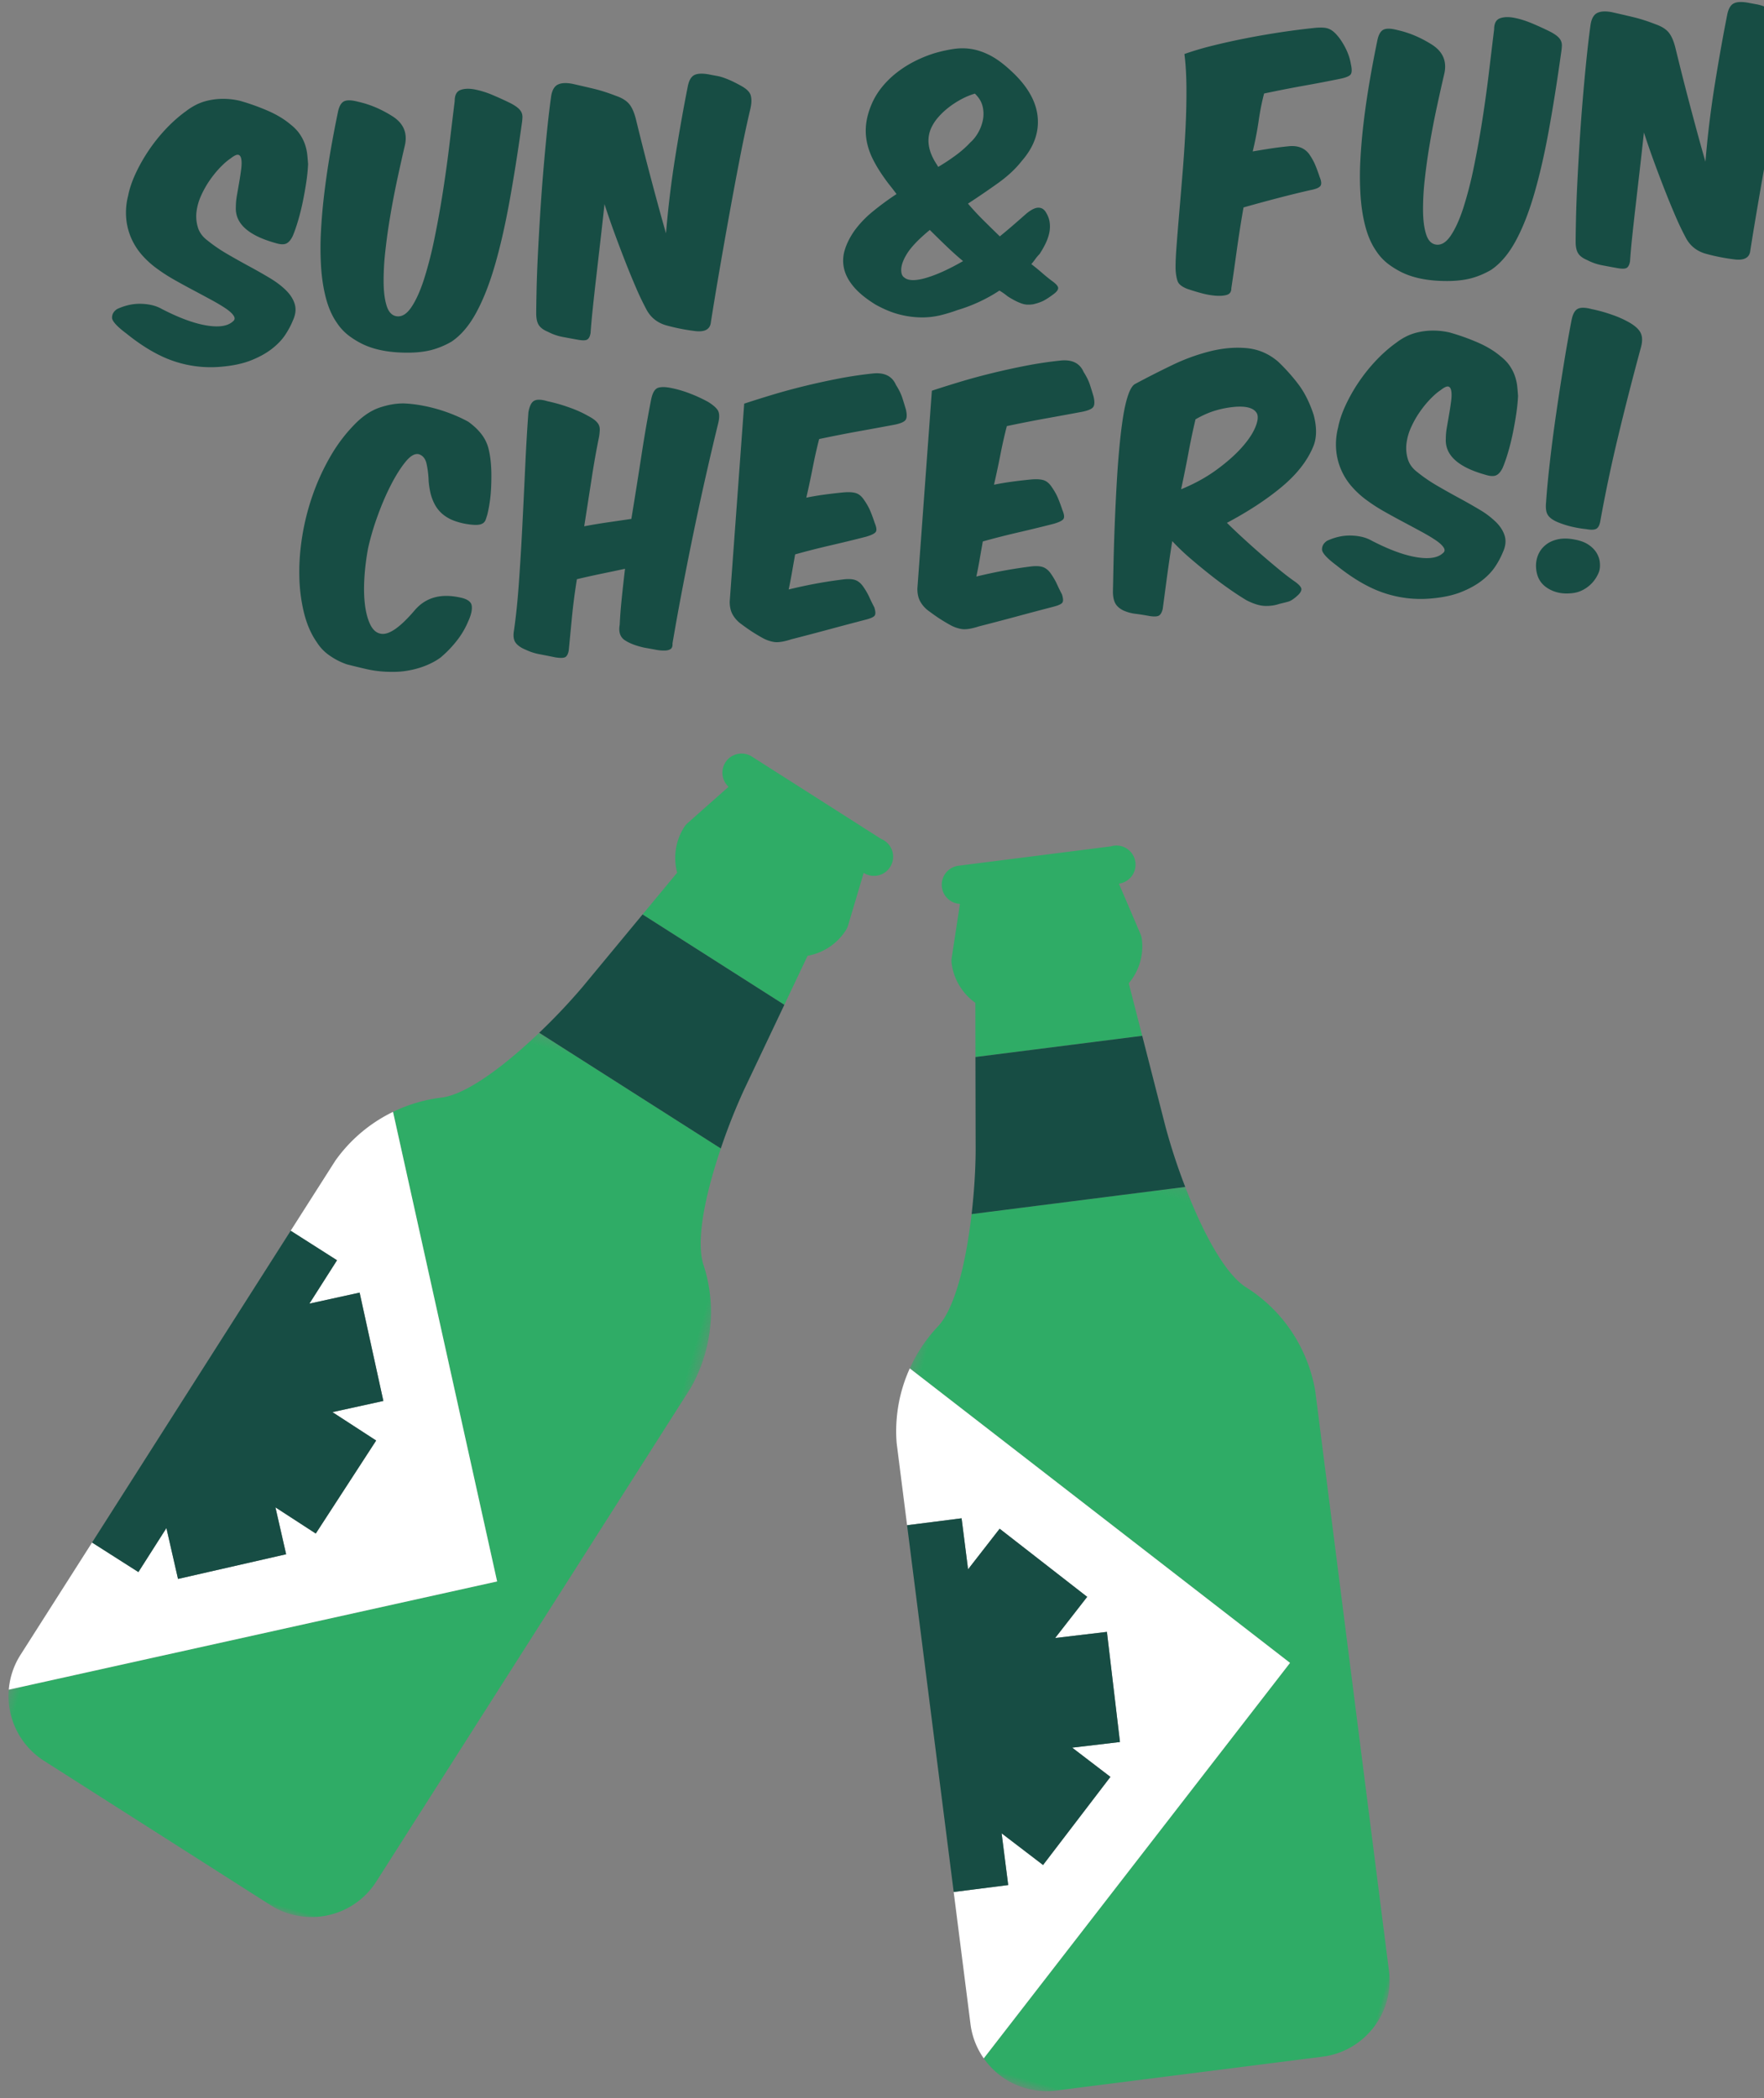
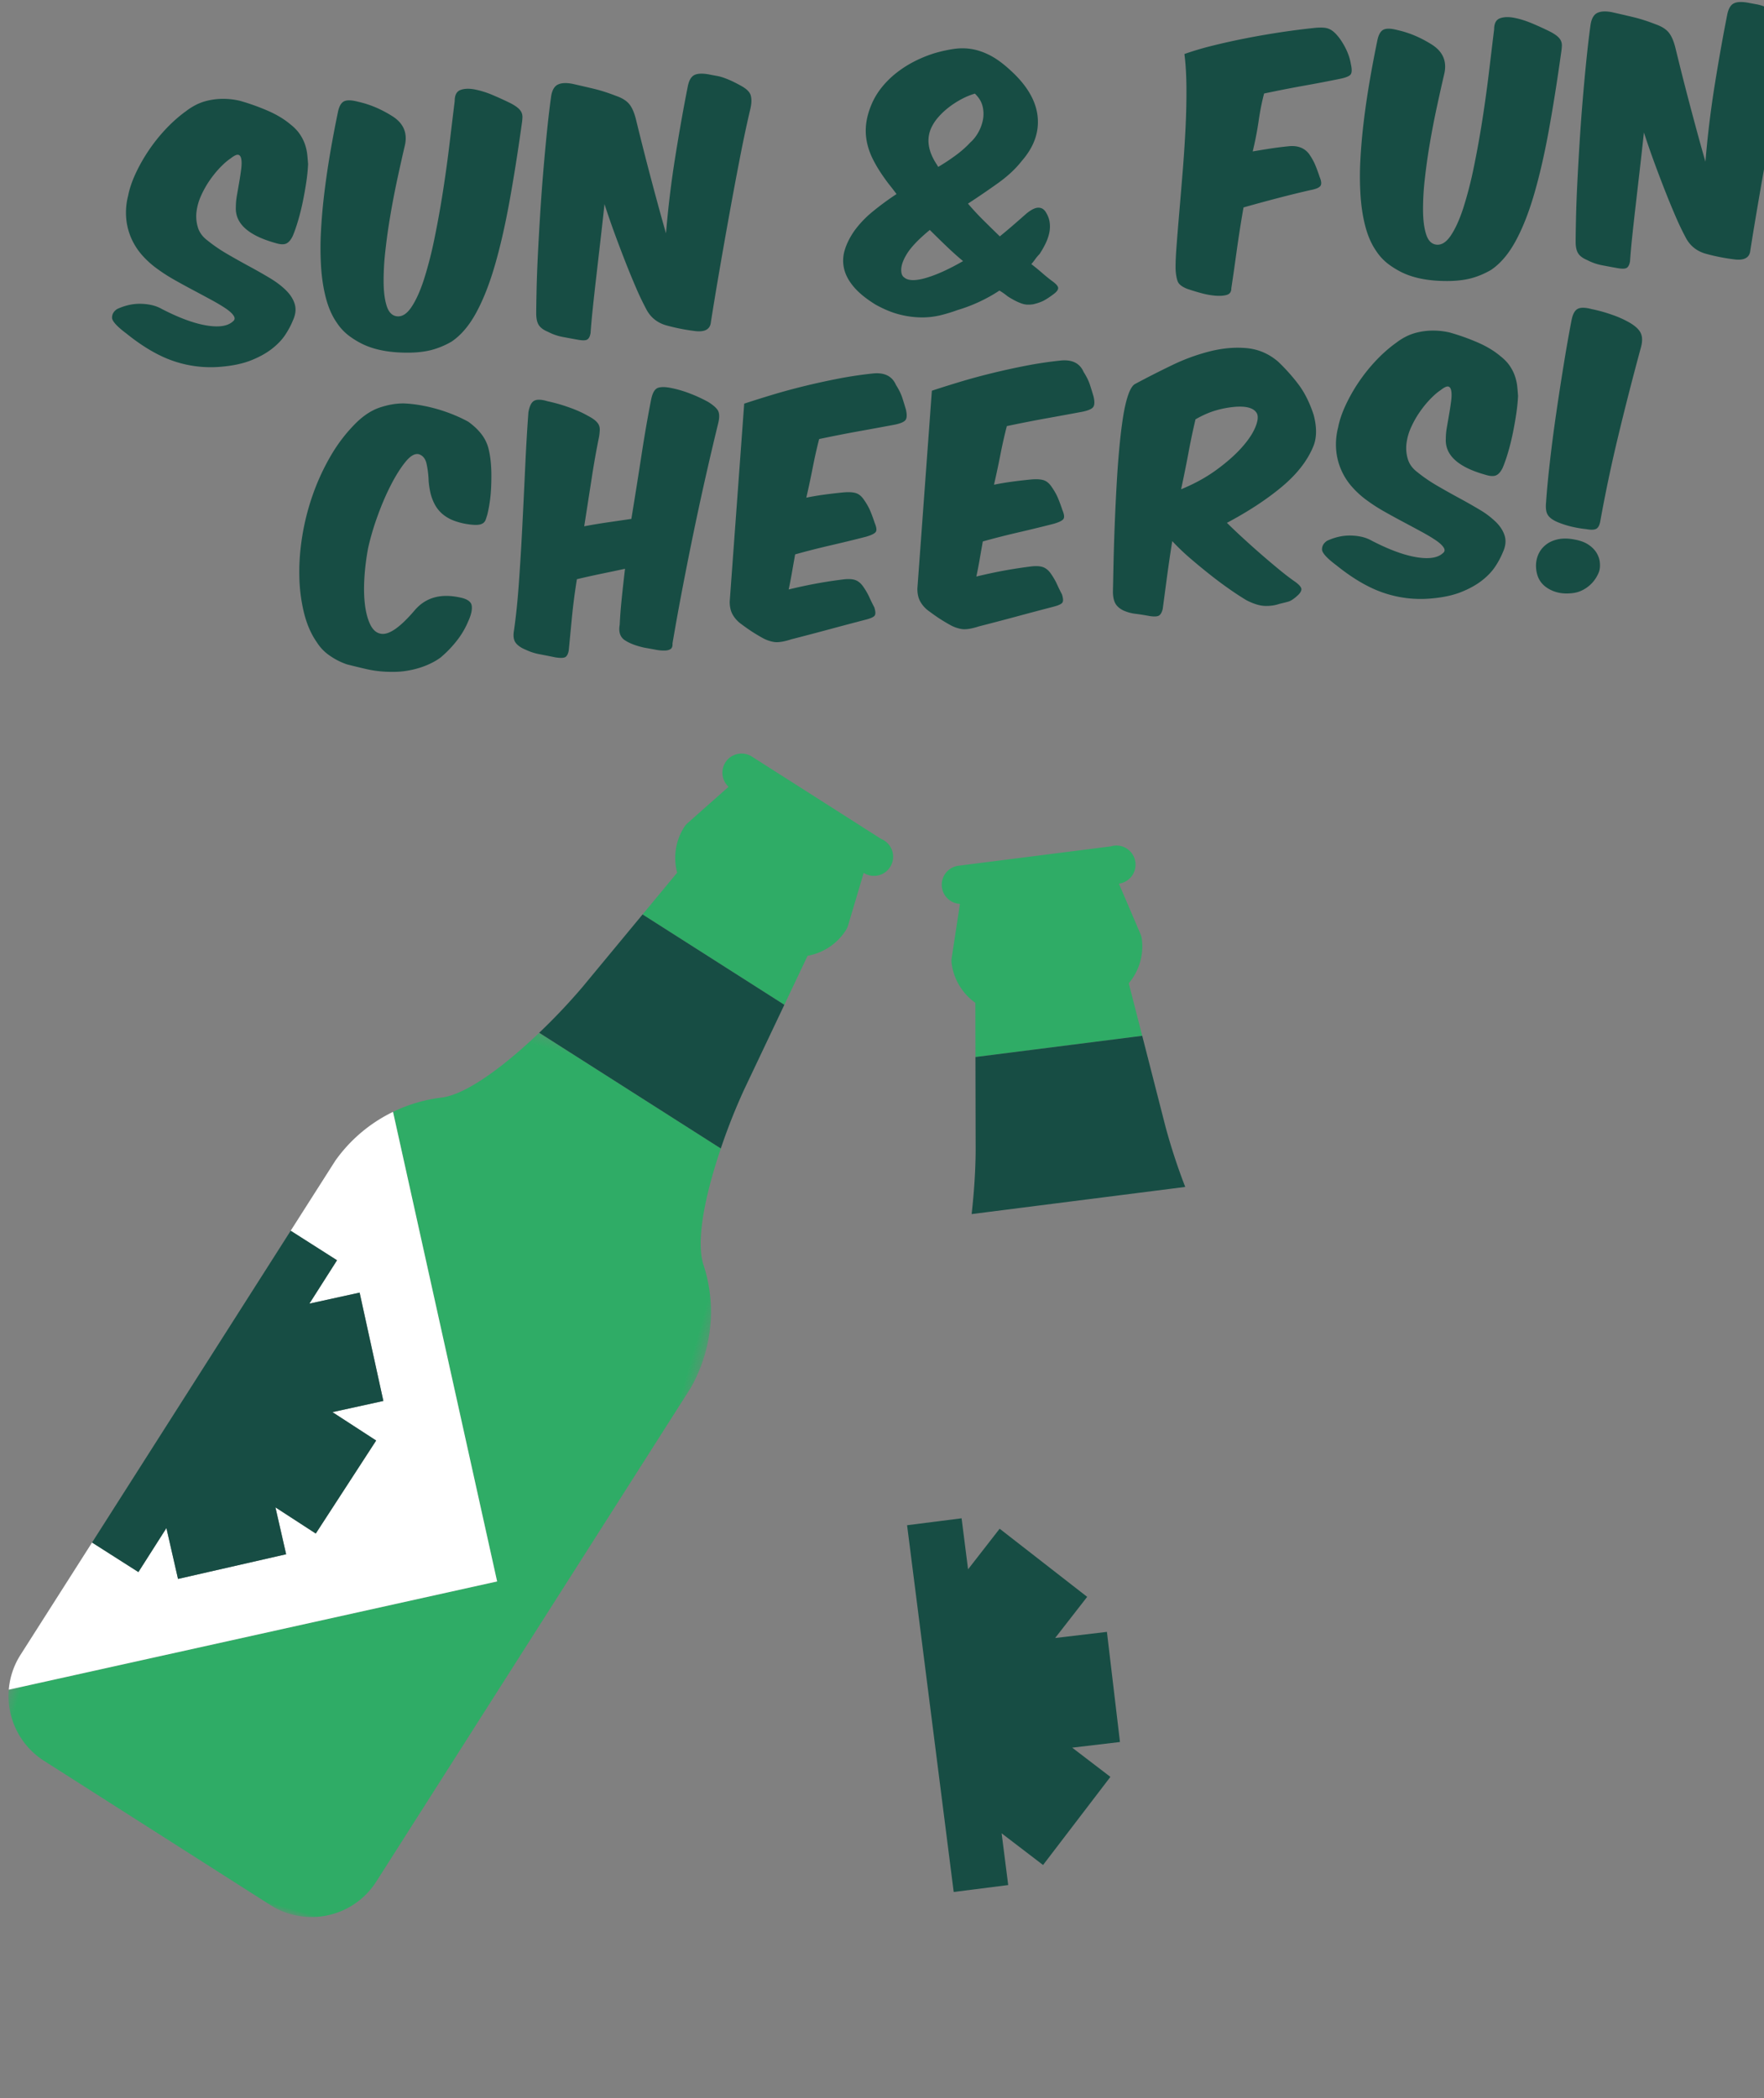
<svg xmlns="http://www.w3.org/2000/svg" xmlns:xlink="http://www.w3.org/1999/xlink" width="169" height="201" viewBox="0 0 169 201">
  <rect x="0" y="0" width="169" height="201" fill="#808080" stroke="none" />
  <defs>
    <path id="a" d="M.378.131h60.635v87.21H.378z" />
    <path id="c" d="M.406.295h55.252V88.02H.406z" />
  </defs>
  <g fill="none" fill-rule="evenodd">
    <path d="M12.268 29.236a4.674 4.674 0 0 1 1.139-.135c.387.002.76.043 1.114.122.356.08.68.204.976.372 1.647.851 3.068 1.377 4.264 1.578 1.195.201 2.042.077 2.54-.374.198-.145.228-.327.09-.545-.137-.217-.39-.45-.757-.7-.367-.248-.82-.519-1.36-.813-.54-.293-1.11-.599-1.708-.917a81.598 81.598 0 0 1-1.798-.982c-.6-.337-1.149-.687-1.646-1.05a8.74 8.74 0 0 1-1.466-1.302 6.25 6.25 0 0 1-1.062-1.63 6.097 6.097 0 0 1-.502-1.935 6.496 6.496 0 0 1 .189-2.197c.125-.652.365-1.358.719-2.12s.78-1.509 1.277-2.243a16.136 16.136 0 0 1 1.673-2.073c.617-.647 1.25-1.2 1.899-1.662.232-.186.522-.371.869-.556.346-.184.738-.33 1.175-.435a6.495 6.495 0 0 1 1.435-.17 6.944 6.944 0 0 1 1.643.184c.868.243 1.74.552 2.616.926.877.375 1.617.814 2.22 1.321.399.313.71.637.93.972.222.334.387.668.495 1a4.6 4.6 0 0 1 .208.965c.031.31.056.605.076.888a16.679 16.679 0 0 1-.167 1.685c-.091.61-.2 1.23-.327 1.851a22.731 22.731 0 0 1-.443 1.803c-.168.579-.341 1.083-.52 1.511-.181.39-.39.642-.629.752-.238.112-.579.097-1.024-.043-2.621-.726-3.891-1.877-3.811-3.452a6.38 6.38 0 0 1 .106-1.128l.224-1.29c.074-.432.136-.842.184-1.233.048-.391.05-.708.006-.951-.046-.242-.145-.377-.298-.405-.153-.027-.4.094-.74.363-.29.19-.61.468-.964.832-.353.365-.689.776-1.007 1.233a9.162 9.162 0 0 0-.834 1.475 5.249 5.249 0 0 0-.446 1.562 3.657 3.657 0 0 0 .132 1.494c.146.482.449.896.908 1.242.58.47 1.22.909 1.92 1.315.699.405 1.397.797 2.094 1.174.697.377 1.357.753 1.978 1.125.621.374 1.14.769 1.556 1.184.416.415.693.86.83 1.332.135.473.072.993-.191 1.559-.162.408-.395.85-.702 1.325-.309.475-.731.925-1.27 1.35-.537.424-1.202.796-1.992 1.115-.792.319-1.751.527-2.878.624a11.01 11.01 0 0 1-4.46-.501c-1.469-.476-3.015-1.367-4.636-2.673-.857-.64-1.316-1.129-1.377-1.464-.025-.357.135-.653.478-.885.329-.155.68-.278 1.052-.37M31.24 28.61c-.242-.9-.4-1.897-.475-2.988a28.488 28.488 0 0 1-.013-3.488c.066-1.233.178-2.489.335-3.766a81.7 81.7 0 0 1 .571-3.855c.223-1.291.463-2.55.718-3.778.113-.556.311-.9.595-1.034.284-.133.734-.116 1.351.049.577.13 1.132.31 1.668.537.535.229 1.06.504 1.575.828 1.066.664 1.479 1.58 1.238 2.75-.234 1-.476 2.08-.727 3.241a80.914 80.914 0 0 0-.678 3.52 57.168 57.168 0 0 0-.485 3.466 24.77 24.77 0 0 0-.16 3.017c.013.889.11 1.619.292 2.193.181.573.483.901.905.986.517.097.998-.182 1.445-.837.447-.655.853-1.548 1.22-2.679a37.361 37.361 0 0 0 1.006-3.912c.304-1.476.578-2.994.821-4.552.242-1.557.453-3.09.633-4.595.18-1.506.342-2.85.488-4.033-.002-.566.181-.92.55-1.059.37-.139.827-.156 1.373-.052a8.75 8.75 0 0 1 1.768.559c.633.269 1.214.536 1.743.802.275.15.488.292.638.424.151.131.26.27.327.417.067.147.097.31.09.49a5.45 5.45 0 0 1-.068.643c-.38 2.73-.779 5.239-1.198 7.527-.419 2.288-.888 4.32-1.408 6.095-.521 1.776-1.118 3.272-1.79 4.491-.672 1.219-1.451 2.123-2.337 2.714a7.826 7.826 0 0 1-1.93.8c-.65.166-1.4.251-2.251.253-1.702.004-3.119-.257-4.251-.784a7.992 7.992 0 0 1-1.391-.84 5.015 5.015 0 0 1-1.165-1.253c-.44-.631-.78-1.397-1.023-2.297M64.702 14.973c.39-2.428.788-4.667 1.196-6.718.112-.557.32-.911.621-1.065.302-.153.758-.175 1.371-.066.287.056.546.105.776.146.23.04.456.1.679.18.222.079.46.175.715.29.253.116.547.265.881.45.57.301.898.624.989.967.09.344.076.765-.04 1.265-.338 1.423-.68 3.035-1.029 4.835-.348 1.802-.69 3.631-1.025 5.488a626.57 626.57 0 0 0-.958 5.44 338.67 338.67 0 0 0-.77 4.662c-.065.723-.612 1.007-1.644.85a18.758 18.758 0 0 1-2.703-.55c-.851-.263-1.473-.787-1.867-1.573a25.802 25.802 0 0 1-.945-1.977 76.304 76.304 0 0 1-1.005-2.44 127.73 127.73 0 0 1-1.04-2.737c-.348-.95-.68-1.905-.99-2.867a472.507 472.507 0 0 1-.395 3.544l-.39 3.388a272.183 272.183 0 0 0-.332 3c-.098.924-.17 1.728-.217 2.412-.053.325-.161.536-.325.632-.164.096-.495.095-.993-.003-.46-.082-.924-.167-1.393-.258-.47-.09-.93-.252-1.38-.486-.429-.178-.723-.4-.883-.663-.16-.262-.237-.64-.234-1.132.003-.511.014-1.239.034-2.187.02-.946.059-2.021.117-3.227.06-1.204.13-2.494.216-3.87.085-1.378.183-2.75.297-4.12.114-1.369.236-2.69.365-3.967.13-1.275.263-2.41.403-3.403.093-.574.304-.943.633-1.107.33-.164.79-.191 1.384-.081.71.16 1.402.32 2.075.481.673.162 1.378.387 2.117.677.6.204 1.035.481 1.306.83.27.352.486.88.648 1.587a303.795 303.795 0 0 0 1.208 4.781c.257.975.524 1.978.804 3.007.278 1.03.554 2.018.827 2.964.207-2.49.505-4.951.896-7.379M91.607 14.849c.53-.396.98-.795 1.35-1.2.285-.246.537-.56.757-.946.219-.382.37-.79.454-1.221a3.036 3.036 0 0 0-.032-1.303c-.106-.436-.352-.84-.737-1.211-.426.124-.853.3-1.282.528a8.605 8.605 0 0 0-1.208.778c-.377.291-.71.602-1 .934a4.28 4.28 0 0 0-.655.967c-.53 1.095-.363 2.294.502 3.596l.129.217a19.02 19.02 0 0 0 1.722-1.14m-.914 8.756c-.506-.484-1.044-1.01-1.612-1.576-1.056.867-1.787 1.631-2.196 2.292-.408.663-.586 1.228-.535 1.696.018.264.116.455.295.576.38.313 1.076.322 2.086.026 1.01-.296 2.188-.831 3.534-1.605a31.597 31.597 0 0 1-1.572-1.409m1.044 6.097c-.498.184-1.035.35-1.61.493a7.54 7.54 0 0 1-1.844.213 8.804 8.804 0 0 1-2.06-.27c-.721-.177-1.495-.492-2.32-.946-.888-.544-1.58-1.1-2.072-1.671-.493-.571-.813-1.155-.957-1.75a3.422 3.422 0 0 1 .059-1.82c.184-.617.5-1.243.948-1.88a10.008 10.008 0 0 1 1.733-1.807 26.783 26.783 0 0 1 2.28-1.674 33.03 33.03 0 0 0-.622-.808c-.186-.232-.342-.44-.468-.62-.481-.666-.87-1.296-1.166-1.89a6.604 6.604 0 0 1-.602-1.746 5.475 5.475 0 0 1-.047-1.713c.074-.572.24-1.17.5-1.792a6.863 6.863 0 0 1 .992-1.657c.418-.52.9-.993 1.448-1.419a10.54 10.54 0 0 1 1.78-1.115c.64-.318 1.294-.576 1.961-.773.63-.175 1.231-.302 1.803-.38a5.423 5.423 0 0 1 1.704.039c.565.103 1.142.31 1.73.618.589.31 1.216.773 1.883 1.388 1.573 1.423 2.444 2.89 2.615 4.4.17 1.51-.333 2.94-1.506 4.286-.59.76-1.363 1.48-2.319 2.16a81.342 81.342 0 0 1-2.844 1.94c.473.554.968 1.087 1.486 1.6.517.512 1.04 1.025 1.566 1.536.43-.35.841-.696 1.233-1.034.393-.34.821-.714 1.285-1.125.446-.37.82-.566 1.122-.587.3-.02.546.103.734.375.212.326.344.657.395.993.052.337.042.678-.028 1.023-.071.345-.19.69-.355 1.032-.165.342-.36.682-.581 1.018-.16.163-.295.323-.407.482-.113.159-.239.318-.378.48.38.295.72.574 1.022.836.301.264.611.517.93.759.418.293.624.53.617.709-.007.18-.172.386-.497.615-.305.23-.586.414-.84.554-.255.142-.597.264-1.024.369-.206.034-.4.047-.579.04a1.882 1.882 0 0 1-.546-.104 4.978 4.978 0 0 1-.6-.256 9.058 9.058 0 0 1-.767-.444 5.767 5.767 0 0 0-.775-.542 15.11 15.11 0 0 1-4.012 1.865M124.899 8.215c-1.205.215-2.469.464-3.792.743-.21.79-.382 1.653-.517 2.588a32.013 32.013 0 0 1-.575 2.961 99.966 99.966 0 0 1 1.64-.269 32.034 32.034 0 0 1 1.701-.216c.918-.12 1.607.126 2.065.737.251.36.45.72.6 1.079.146.358.28.723.4 1.092.18.423.206.719.076.888-.13.17-.448.3-.952.393-1.06.242-2.13.505-3.207.788-1.077.282-2.144.572-3.202.872a117.77 117.77 0 0 0-.66 4.2 274.777 274.777 0 0 1-.508 3.539c.005.34-.141.552-.438.64-.296.085-.663.11-1.1.075a7.498 7.498 0 0 1-1.394-.259 22.458 22.458 0 0 1-1.289-.393c-.485-.193-.784-.418-.898-.676-.111-.256-.184-.629-.218-1.119-.018-.528.01-1.281.085-2.26.074-.98.164-2.082.268-3.308.105-1.227.213-2.534.326-3.922.112-1.388.202-2.76.27-4.117.066-1.356.095-2.65.086-3.877-.01-1.229-.073-2.302-.193-3.22a29.164 29.164 0 0 1 2.681-.795 65.002 65.002 0 0 1 3.143-.698c1.1-.218 2.226-.413 3.377-.588 1.15-.174 2.29-.318 3.416-.434.282-.02.523-.021.723-.007.2.015.381.059.548.132.165.074.329.186.49.335.162.15.336.35.524.603.567.811.916 1.62 1.046 2.423.11.484.103.81-.017.98-.121.169-.46.31-1.02.424-1.12.23-2.28.451-3.485.666M130.823 21.746c-.242-.9-.4-1.896-.475-2.987a28.56 28.56 0 0 1-.014-3.488c.066-1.233.179-2.49.336-3.767.157-1.277.348-2.563.571-3.854.223-1.292.462-2.55.717-3.779.114-.556.312-.9.596-1.033.284-.133.734-.117 1.35.048.577.13 1.132.31 1.668.538.536.228 1.06.504 1.575.827 1.066.664 1.48 1.58 1.238 2.752-.233.998-.476 2.079-.726 3.24a80.914 80.914 0 0 0-.679 3.52 57.248 57.248 0 0 0-.485 3.466 24.82 24.82 0 0 0-.16 3.017c.013.888.111 1.618.293 2.192.18.574.482.902.904.986.518.098.999-.182 1.446-.836.446-.655.852-1.548 1.219-2.68a37.221 37.221 0 0 0 1.006-3.911c.305-1.477.578-2.994.821-4.552.242-1.558.454-3.09.634-4.596.18-1.505.342-2.85.487-4.032-.001-.567.182-.92.551-1.06.369-.138.826-.155 1.372-.051.546.104 1.135.29 1.769.558a29.92 29.92 0 0 1 1.742.802c.275.151.489.293.64.424.15.132.26.27.326.417.067.147.097.31.09.49a5.44 5.44 0 0 1-.069.643c-.379 2.73-.778 5.24-1.197 7.527-.419 2.289-.889 4.32-1.409 6.095-.52 1.776-1.117 3.273-1.789 4.492-.672 1.218-1.452 2.123-2.338 2.713-.636.365-1.28.631-1.93.8-.65.167-1.4.252-2.25.254-1.702.004-3.12-.258-4.252-.785a8.026 8.026 0 0 1-1.39-.84 5.008 5.008 0 0 1-1.165-1.253c-.44-.63-.781-1.397-1.023-2.297M164.284 8.11c.39-2.428.789-4.668 1.196-6.719.113-.556.32-.91.622-1.064.301-.153.758-.175 1.37-.066.288.056.547.104.776.145.23.04.456.1.68.18.222.08.46.176.714.291.253.115.547.265.882.45.57.3.898.624.988.967.09.344.077.765-.04 1.265-.337 1.423-.68 3.034-1.028 4.835-.349 1.802-.69 3.63-1.026 5.487a648.36 648.36 0 0 0-.958 5.44c-.303 1.771-.56 3.325-.77 4.663-.064.722-.612 1.006-1.643.85a18.758 18.758 0 0 1-2.704-.55c-.85-.263-1.472-.787-1.867-1.573a25.802 25.802 0 0 1-.944-1.978 76.304 76.304 0 0 1-1.005-2.44c-.344-.874-.69-1.786-1.04-2.736-.349-.95-.68-1.906-.991-2.867a502.17 502.17 0 0 1-.394 3.544c-.136 1.181-.267 2.31-.39 3.387a283.403 283.403 0 0 0-.333 3.001 69.33 69.33 0 0 0-.216 2.411c-.054.326-.162.536-.326.633-.163.096-.494.094-.992-.003-.46-.082-.924-.168-1.393-.259a5.05 5.05 0 0 1-1.381-.486c-.428-.178-.723-.399-.883-.662-.16-.263-.237-.64-.234-1.132.003-.511.014-1.24.034-2.187.02-.946.06-2.022.118-3.227.06-1.204.13-2.494.216-3.871.084-1.377.183-2.75.296-4.119.115-1.37.236-2.691.366-3.967.129-1.276.263-2.41.403-3.404.093-.573.304-.942.633-1.106.329-.165.79-.192 1.384-.081.71.16 1.402.319 2.075.48.673.162 1.378.388 2.116.677.6.205 1.036.482 1.306.832s.486.879.648 1.585c.132.54.302 1.228.511 2.064.21.837.442 1.742.698 2.718.256.974.523 1.977.803 3.007.279 1.03.555 2.018.828 2.964.206-2.491.505-4.951.895-7.379M45.193 58.022c.056.393-.057.893-.336 1.498a7.917 7.917 0 0 1-1.17 1.952 10.67 10.67 0 0 1-1.484 1.52 5.922 5.922 0 0 1-.912.545 7.566 7.566 0 0 1-1.132.447 8.968 8.968 0 0 1-1.257.285c-.44.069-.868.097-1.284.089a10.639 10.639 0 0 1-2.428-.244 73.3 73.3 0 0 1-1.961-.475 6.529 6.529 0 0 1-1.586-.798 4.354 4.354 0 0 1-1.28-1.302c-.546-.775-.955-1.706-1.229-2.794a15.885 15.885 0 0 1-.455-3.513c-.03-1.256.065-2.557.284-3.905.22-1.349.558-2.671 1.017-3.97a21.61 21.61 0 0 1 1.715-3.705 15.162 15.162 0 0 1 2.408-3.13c.744-.732 1.513-1.229 2.308-1.492.795-.262 1.552-.39 2.271-.384.53.02 1.083.082 1.657.183a15.286 15.286 0 0 1 3.213.943c.487.202.927.413 1.32.632.378.276.695.552.95.828.256.275.465.559.627.85.161.291.282.6.36.924.08.326.142.677.187 1.052.048.432.075.884.08 1.356.003.472-.007.94-.031 1.405-.025.466-.07.912-.135 1.342-.065.43-.142.819-.231 1.165-.047.155-.094.3-.14.435a.736.736 0 0 1-.22.328.894.894 0 0 1-.428.17c-.186.033-.442.03-.765-.004a6.74 6.74 0 0 1-1.585-.359 3.781 3.781 0 0 1-1.121-.631 3.218 3.218 0 0 1-.743-.9 4.56 4.56 0 0 1-.452-1.216 7.83 7.83 0 0 1-.16-1.095 9.055 9.055 0 0 0-.199-1.63c-.108-.485-.356-.79-.743-.914-.384-.087-.811.16-1.281.741-.471.58-.94 1.326-1.407 2.238-.466.912-.893 1.91-1.281 2.995a24.428 24.428 0 0 0-.885 3.01c-.18.958-.299 1.907-.357 2.847-.058.94-.043 1.79.048 2.55.09.759.256 1.396.5 1.908.243.512.567.811.97.896.769.194 1.87-.554 3.305-2.24 1.033-1.206 2.46-1.616 4.283-1.231.728.139 1.12.404 1.175.798M67.675 45.355c-.406 1.786-.805 3.62-1.195 5.498-.39 1.881-.762 3.75-1.117 5.608a251.227 251.227 0 0 0-.934 5.17c.018.263-.04.442-.176.537-.135.094-.325.145-.57.152a4.17 4.17 0 0 1-.871-.082c-.336-.061-.694-.127-1.078-.195-.787-.172-1.408-.409-1.863-.707-.456-.3-.622-.795-.5-1.484.03-.683.088-1.47.178-2.366.09-.895.2-1.895.332-3.001-.783.168-1.551.33-2.306.485-.755.157-1.524.328-2.305.514a57.994 57.994 0 0 0-.482 3.706l-.297 3.097c-.053.325-.156.54-.31.646-.153.104-.479.117-.976.038-.479-.099-.973-.197-1.48-.294a5.228 5.228 0 0 1-1.32-.42c-.447-.177-.774-.395-.98-.656-.208-.26-.271-.638-.193-1.136.193-1.317.353-2.849.478-4.598.125-1.748.236-3.57.332-5.468.096-1.897.187-3.79.275-5.677.087-1.888.19-3.63.307-5.226.108-.612.3-.985.575-1.117.274-.132.69-.113 1.251.056a16.13 16.13 0 0 1 1.982.559c.706.244 1.325.517 1.857.82.294.151.526.296.697.435.17.14.293.283.37.428.075.147.11.314.105.504-.006.19-.028.408-.068.656a79.71 79.71 0 0 0-.686 3.849c-.228 1.472-.474 3.048-.736 4.73a51.443 51.443 0 0 1 2.313-.387c.758-.11 1.492-.215 2.204-.322.332-2.026.652-4.038.959-6.036.306-1.996.621-3.81.944-5.439.128-.614.344-.974.648-1.08.306-.106.755-.095 1.35.035.556.113 1.135.285 1.737.518.603.232 1.179.5 1.729.803.514.323.832.614.953.87.122.256.124.634.008 1.134a296.7 296.7 0 0 0-1.141 4.843M73.949 37.832a60.259 60.259 0 0 1 3.062-.835 69.384 69.384 0 0 1 3.296-.723 38.37 38.37 0 0 1 3.383-.503c1.072-.093 1.787.274 2.146 1.1.276.434.473.833.593 1.193.12.36.24.755.365 1.18.108.485.094.816-.045.996-.14.18-.479.326-1.019.438-1.12.21-2.278.423-3.473.637-1.195.216-2.454.462-3.778.742a45.844 45.844 0 0 0-.607 2.694c-.183.93-.39 1.904-.622 2.922a25.9 25.9 0 0 1 1.682-.286 48.683 48.683 0 0 1 1.8-.21c.526-.054.943-.036 1.252.056.309.092.58.32.813.682.252.36.451.72.6 1.078.147.358.28.723.4 1.093.181.422.215.713.103.872-.112.159-.428.313-.946.462-1.115.286-2.255.562-3.417.831a76.62 76.62 0 0 0-3.359.856c-.109.612-.21 1.191-.306 1.737-.094.545-.199 1.087-.313 1.624a49.901 49.901 0 0 1 2.501-.542 46.78 46.78 0 0 1 2.596-.405c.524-.074.935-.065 1.235.028.3.093.564.301.795.626.252.361.45.702.595 1.023.145.32.304.645.478.973.12.37.138.629.054.777-.085.147-.377.286-.88.414-1.188.309-2.395.63-3.62.96-1.225.33-2.395.636-3.51.922-.74.24-1.306.321-1.699.244a3.36 3.36 0 0 1-1.032-.368 16.692 16.692 0 0 1-.961-.572c-.307-.196-.67-.45-1.087-.761a2.86 2.86 0 0 1-.813-.88c-.203-.346-.304-.774-.301-1.284l1.388-18.956c.794-.262 1.678-.54 2.65-.835M91.928 36.593a60.066 60.066 0 0 1 3.062-.834 68.494 68.494 0 0 1 3.297-.725 38.203 38.203 0 0 1 3.383-.502c1.071-.093 1.786.274 2.146 1.1.276.434.473.832.593 1.193.119.36.24.754.365 1.18.109.484.094.816-.045.996-.14.18-.479.326-1.02.439-1.119.21-2.277.422-3.471.636-1.196.215-2.455.462-3.778.742a46.284 46.284 0 0 0-.609 2.694 95.75 95.75 0 0 1-.621 2.921c.56-.113 1.12-.209 1.682-.285a48.28 48.28 0 0 1 1.8-.21c.526-.054.943-.036 1.253.056.308.092.579.32.812.682.252.36.451.72.599 1.078.147.358.281.723.402 1.093.18.422.214.713.102.872-.112.159-.428.313-.947.462-1.114.285-2.254.562-3.416.83-1.163.27-2.283.556-3.359.857-.109.612-.211 1.19-.305 1.737-.095.545-.2 1.087-.314 1.624a50.45 50.45 0 0 1 2.501-.542 47.25 47.25 0 0 1 2.595-.406c.524-.074.936-.064 1.236.029.3.092.564.3.795.625.252.362.45.703.595 1.023.145.322.304.646.478.974.12.37.138.629.054.776-.085.147-.378.286-.88.415-1.188.309-2.394.629-3.62.96a279.6 279.6 0 0 1-3.51.921c-.74.24-1.306.322-1.698.245a3.348 3.348 0 0 1-1.033-.369 16.878 16.878 0 0 1-.961-.571c-.307-.196-.67-.45-1.087-.761a2.856 2.856 0 0 1-.813-.88c-.203-.345-.304-.774-.301-1.285l1.388-18.955c.794-.263 1.678-.541 2.65-.835M113.874 43.305c-.207 1.111-.447 2.3-.718 3.566 1.268-.522 2.384-1.133 3.347-1.833.963-.699 1.762-1.398 2.394-2.093.633-.696 1.08-1.346 1.34-1.95.262-.604.325-1.063.19-1.374-.262-.512-.949-.73-2.059-.653a9.337 9.337 0 0 0-1.793.322c-.65.178-1.329.47-2.038.878-.235.98-.456 2.027-.663 3.137m-2.06 11.883l-.42 3.15c-.074.306-.188.513-.34.618-.154.105-.45.125-.89.061-.517-.096-.976-.169-1.376-.217a4.054 4.054 0 0 1-1.156-.317c-.372-.183-.634-.415-.786-.697-.151-.283-.225-.67-.222-1.162.011-.398.023-.976.037-1.732a228.427 228.427 0 0 1 .347-8.958c.066-1.101.148-2.17.247-3.208.098-1.037.213-1.972.345-2.803.132-.831.292-1.523.481-2.075.19-.552.4-.902.637-1.05a91.744 91.744 0 0 1 3.548-1.805 18.928 18.928 0 0 1 3.68-1.345c1.217-.301 2.382-.401 3.496-.298 1.113.103 2.11.53 2.995 1.282.707.67 1.358 1.395 1.951 2.177s1.08 1.755 1.463 2.92c.332 1.244.308 2.285-.068 3.124-.57 1.344-1.574 2.614-3.013 3.81-1.44 1.196-3.181 2.337-5.224 3.422.467.46.977.945 1.533 1.454a83.33 83.33 0 0 0 3.44 2.996c.57.472 1.105.88 1.601 1.223.398.294.585.537.56.727-.025.191-.17.4-.439.627-.32.286-.597.462-.829.525-.232.063-.515.134-.85.213-.406.142-.86.206-1.362.194-.501-.013-1.096-.193-1.782-.544a27.93 27.93 0 0 1-1.573-1.025 37.88 37.88 0 0 1-1.854-1.376 60.547 60.547 0 0 1-1.924-1.583 21.836 21.836 0 0 1-1.76-1.68 145.266 145.266 0 0 0-.493 3.352M128.19 51.437a4.655 4.655 0 0 1 1.138-.136c.388.002.76.042 1.115.121.355.08.68.205.976.373 1.646.851 3.068 1.377 4.263 1.578 1.195.201 2.043.077 2.54-.374.199-.145.228-.327.091-.544-.138-.218-.39-.45-.757-.7-.367-.249-.82-.52-1.36-.813-.541-.294-1.11-.6-1.709-.918a84.853 84.853 0 0 1-1.798-.983c-.6-.336-1.149-.686-1.646-1.049a8.75 8.75 0 0 1-1.465-1.302 6.107 6.107 0 0 1-1.565-3.565 6.47 6.47 0 0 1 .19-2.197c.125-.651.364-1.358.718-2.12a16.07 16.07 0 0 1 1.278-2.243 16.191 16.191 0 0 1 1.672-2.073c.617-.647 1.25-1.2 1.899-1.662a5.72 5.72 0 0 1 .869-.556c.347-.184.738-.33 1.175-.435a6.52 6.52 0 0 1 1.435-.17 6.953 6.953 0 0 1 1.644.184 21.2 21.2 0 0 1 2.616.926c.877.375 1.616.815 2.218 1.322.4.313.71.636.932.97.221.335.386.669.494 1.002.108.333.177.654.209.964.03.31.055.606.075.889-.022.51-.077 1.073-.168 1.684-.09.61-.198 1.23-.326 1.85a22.741 22.741 0 0 1-.442 1.804 14.73 14.73 0 0 1-.52 1.511c-.182.39-.391.642-.63.752-.237.112-.579.097-1.023-.042-2.622-.727-3.892-1.878-3.812-3.453a6.385 6.385 0 0 1 .107-1.128l.223-1.29c.074-.431.136-.842.185-1.233.048-.391.05-.708.005-.95-.045-.243-.145-.378-.297-.406-.154-.027-.401.094-.741.363-.29.191-.611.468-.964.833a9.889 9.889 0 0 0-1.007 1.232 9.151 9.151 0 0 0-.834 1.475 5.248 5.248 0 0 0-.445 1.563 3.639 3.639 0 0 0 .131 1.493c.147.482.449.896.908 1.242.58.47 1.22.909 1.92 1.314.699.407 1.397.798 2.094 1.175.698.377 1.357.753 1.978 1.125a8.1 8.1 0 0 1 1.556 1.184c.417.415.693.86.83 1.332.136.474.073.993-.19 1.559a7.61 7.61 0 0 1-.704 1.325c-.307.475-.73.925-1.268 1.35-.537.424-1.202.796-1.993 1.115-.791.319-1.75.527-2.879.624a11.006 11.006 0 0 1-4.458-.501c-1.47-.476-3.015-1.366-4.637-2.673-.857-.64-1.316-1.129-1.377-1.465-.025-.357.135-.651.478-.884.33-.155.68-.277 1.052-.37M157.205 31.938c.147.34.153.77.018 1.289a320.371 320.371 0 0 0-1.158 4.39c-.38 1.483-.742 2.945-1.087 4.387a141.545 141.545 0 0 0-1.655 7.884c-.067.402-.195.657-.386.764-.192.108-.508.12-.948.038a11.364 11.364 0 0 1-1.478-.253 8.899 8.899 0 0 1-1.32-.434c-.45-.196-.753-.426-.912-.689-.16-.262-.213-.67-.156-1.222.075-1.102.198-2.4.37-3.897.17-1.496.371-3.036.603-4.622.231-1.585.472-3.152.725-4.7a142.2 142.2 0 0 1 .734-4.164c.11-.593.307-.966.59-1.118.282-.152.731-.145 1.348.02a14.1 14.1 0 0 1 1.894.523 9.658 9.658 0 0 1 1.8.81c.532.323.871.654 1.018.994m-9.827 21.182c.155-.36.393-.67.716-.928.322-.259.72-.438 1.196-.537.476-.098 1.02-.084 1.634.044.517.096.944.26 1.282.493.337.232.591.494.763.784.17.29.272.587.302.886.03.301.015.567-.044.798-.045.173-.14.382-.283.629a3.204 3.204 0 0 1-1.36 1.256c-.32.164-.686.26-1.1.289-.884.08-1.652-.104-2.307-.55-.654-.446-.994-1.123-1.02-2.029a2.713 2.713 0 0 1 .22-1.135" fill="#174D44" />
    <path d="M64.875 83.597a5.492 5.492 0 0 1 .672-4.363c.092-.145.204-.275.331-.388l3.923-3.477a1.835 1.835 0 0 1 2.231-2.896l12.395 7.897a1.835 1.835 0 1 1-1.681 3.246l-1.493 5.025c-.049.163-.12.319-.212.463a5.49 5.49 0 0 1-3.67 2.454l-2.227 4.695-13.583-8.654 3.314-4.002zM93.443 96.06a5.49 5.49 0 0 1-2.273-3.785 1.842 1.842 0 0 1 .006-.51l.793-5.18a1.835 1.835 0 0 1-.135-3.654l14.58-1.853a1.834 1.834 0 1 1 .783 3.57l2.063 4.819c.068.157.112.322.134.491a5.49 5.49 0 0 1-1.253 4.234l1.29 5.034-15.978 2.03-.01-5.196z" fill="#2FAC66" />
    <g transform="rotate(16 -336.79 386.351)">
      <mask id="b" fill="#fff">
        <use xlink:href="#a" />
      </mask>
-       <path d="M.378 24.114a14.635 14.635 0 0 1 1.453-4.547c1.174-2.199.89-6.933.166-11.294L20.952.13c2.667 3.53 5.91 6.995 8.336 7.663 3.917 1.15 7.19 3.916 9.015 7.666l22.114 51.483c1.6 3.722-.13 8.053-3.852 9.652l-23.631 10.15a7.352 7.352 0 0 1-7.526-1.048L43.171 41.19.378 24.114z" fill="#2FAC66" mask="url(#b)" />
    </g>
-     <path d="M95.96 175.62l3.97 3.034 6.453-8.44-3.661-2.8 4.575-.54-1.248-10.551-4.96.586 3.067-3.942-8.385-6.525-3.025 3.888-.62-4.887-5.222.663-1.002-7.88a14.549 14.549 0 0 1 1.26-7.144l36.43 28.211-29.343 37.886a7.295 7.295 0 0 1-1.271-3.281l-1.61-12.658 5.223-.665-.63-4.955z" fill="#FFF" />
    <path fill="#174D44" d="M92.125 145.443l.621 4.887 3.025-3.888 8.385 6.526-3.068 3.942 4.96-.587 1.25 10.55-4.576.542 3.66 2.798-6.452 8.442-3.97-3.035.631 4.956-5.222.663-4.466-35.132zM93.472 110.272l-.019-9.015 15.978-2.032 2.233 8.719a57.774 57.774 0 0 0 1.887 5.756l-20.465 2.602c.253-2.198.375-4.337.386-6.03" />
    <g transform="rotate(16 -309.136 119.882)">
      <mask id="d" fill="#fff">
        <use xlink:href="#c" />
      </mask>
      <path d="M20.534 11.44a14.638 14.638 0 0 1 4.024-2.567c2.309-.94 5.118-4.762 7.35-8.578l19.78 5.86c-.207 4.419.071 9.156 1.509 11.221 2.277 3.39 3.025 7.608 2.03 11.658L39.316 82.758c-1.151 3.885-5.249 6.11-9.133 4.959l-24.66-7.305a7.353 7.353 0 0 1-5.116-5.618L42.519 51.93 20.534 11.44z" fill="#2FAC66" mask="url(#d)" />
    </g>
    <path d="M15.943 146.381l1.112 4.87 10.358-2.365-1.025-4.491 3.864 2.508 5.785-8.91-4.189-2.721 4.88-1.07-2.275-10.378-4.812 1.055 2.647-4.155-4.44-2.827 4.27-6.7a14.549 14.549 0 0 1 5.536-4.687l9.973 44.982-46.785 10.37a7.304 7.304 0 0 1 1.12-3.335l6.857-10.762 4.44 2.83 2.684-4.214z" fill="#FFF" />
    <path fill="#174D44" d="M32.288 120.725l-2.647 4.154 4.812-1.055 2.275 10.379-4.88 1.07 4.19 2.72-5.786 8.91-3.864-2.508 1.025 4.492-10.358 2.364-1.112-4.87-2.684 4.213-4.44-2.829 19.03-29.868zM55.811 94.543l5.75-6.944 13.583 8.654-3.857 8.131a57.816 57.816 0 0 0-2.23 5.632L51.658 98.932a57.978 57.978 0 0 0 4.153-4.389" />
  </g>
</svg>